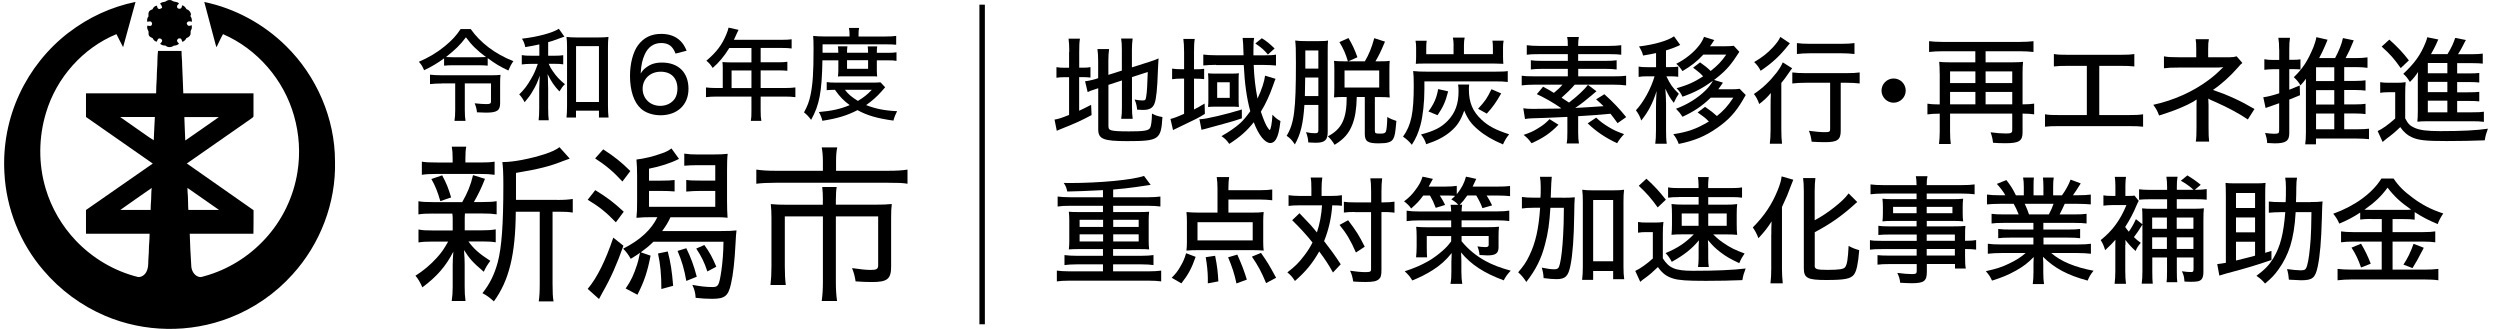
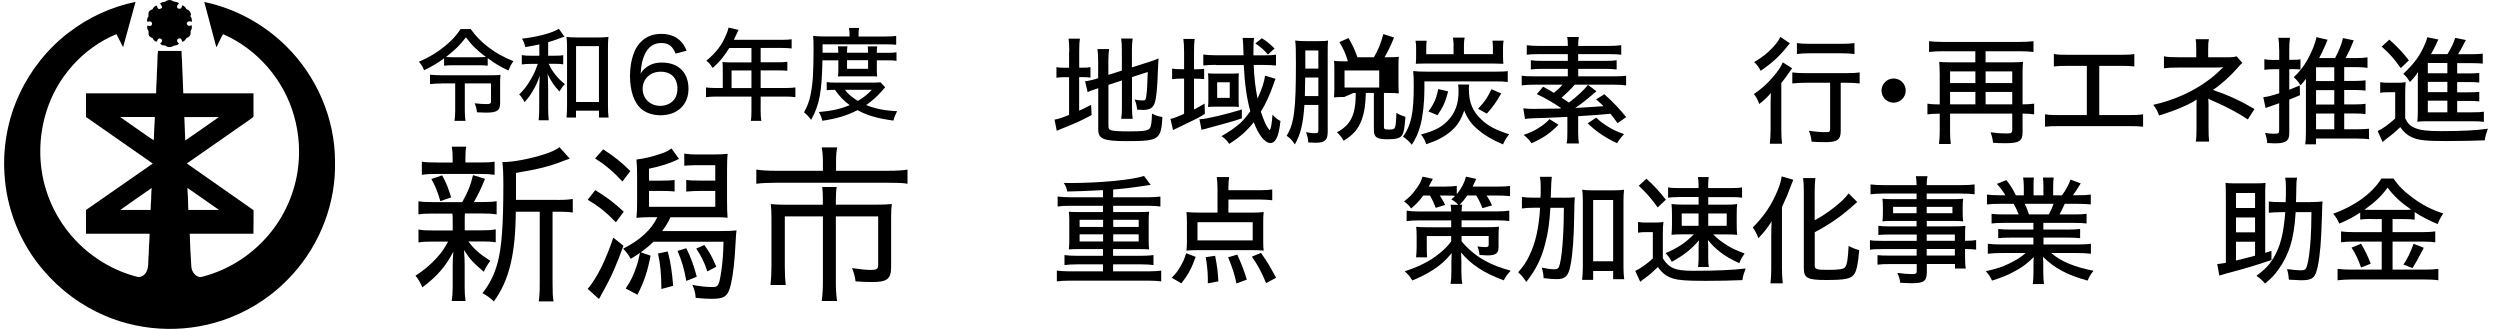
<svg xmlns="http://www.w3.org/2000/svg" viewBox="0 0 380 50">
  <path d="m162.53 7.88c0-.9-.04-1.47-.11-2h1.73c-.09.57-.11 1.06-.11 2.01v2.4h.44c.67 0 .94-.02 1.27-.09v1.59c-.44-.05-.74-.07-1.33-.07h-.39v5.11c.69-.32.94-.44 1.82-.9l.07 1.56c-1.68.9-2.51 1.27-4.88 2.21-.18.07-.25.11-.41.18l-.34-1.7c.64-.11 1.01-.23 2.21-.71v-5.74h-.51c-.69 0-.99.02-1.41.09v-1.61c.41.07.72.09 1.41.09h.51v-2.42zm5.96 11.33c0 .37.09.49.44.6.39.11 1.17.16 2.69.16 2.23 0 2.9-.11 3.16-.48.19-.28.3-1.04.32-2.23.58.3.83.39 1.59.53-.21 3.45-.51 3.66-5.39 3.66-3.6 0-4.37-.32-4.37-1.8v-6.24c-.21.07-.37.12-.48.16-.58.18-.74.25-1.13.42l-.39-1.64c.5-.05 1.04-.18 1.64-.35l.35-.12v-2.56c0-.83-.04-1.33-.11-1.86h1.77c-.07.55-.11 1.08-.11 1.78v2.14l2.05-.65v-3.16c0-.76-.02-1.13-.11-1.71h1.75c-.07.57-.11 1.11-.11 1.75v2.63l2.62-.83c.62-.19.95-.32 1.43-.53q-.02.25-.05.81c-.02.16-.02.53-.05 1.06-.09 2.76-.25 4.26-.5 4.95-.27.72-.76 1.01-1.77 1.01-.23 0-.44-.02-.88-.04-.07-.64-.18-1.06-.39-1.54.39.09.87.14 1.24.14s.46-.09.53-.65c.11-.62.16-1.66.23-3.68l-2.4.78v4.61c0 .71.04 1.2.11 1.73h-1.75c.09-.55.11-.99.11-1.78v-4.05l-2.05.67v6.31z" />
  <path d="m179.98 7.88c0-.87-.04-1.4-.11-1.96h1.73c-.09.58-.11 1.08-.11 1.96v2.65h.21c.6 0 .95-.02 1.33-.07v1.57c-.39-.05-.72-.07-1.31-.07h-.23v4.68c.58-.3.88-.46 1.61-.9l.04 1.57c-1.04.64-1.1.67-4.47 2.28-.14.05-.21.11-.37.19l-.39-1.7c.42-.09 1.06-.32 2.07-.78v-5.35h-.42c-.53 0-.95.02-1.4.09v-1.61c.44.07.83.09 1.41.09h.41v-2.65zm8.77 10.11c-1.04.35-1.22.41-2.24.69-2.28.64-3.04.85-3.46.95-.23.05-.27.05-.42.11l-.32-1.64c.05.02.09.02.12.02.81 0 4.1-.78 6.33-1.48v1.36zm-3.91-8.13c-.71 0-1.45.04-1.94.09v-1.66c.44.07 1.15.11 1.98.11h4.14q-.05-2.05-.14-2.63h1.75c-.09.49-.11.83-.11 1.93v.71h1.63c.85 0 1.31-.02 1.8-.11v1.66c-.49-.05-1.2-.09-1.89-.09h-1.5c.07 1.89.27 3.55.58 5.11.64-1.34 1.04-2.58 1.15-3.48l1.59.48q-.04.12-.14.35t-.23.64c-.49 1.43-1.15 2.86-1.86 4.01.39 1.18.81 2.16 1.08 2.49.09.11.12.16.14.18.04.07.09.11.12.11.16 0 .37-1.13.42-2.33.46.49.74.71 1.22.97-.18 1.48-.35 2.19-.65 2.72-.23.41-.53.62-.88.62-.83 0-1.78-1.17-2.53-3.16-1.06 1.34-2.14 2.28-3.73 3.29-.34-.51-.64-.81-1.18-1.18 1.06-.58 2.16-1.34 2.86-1.98.48-.44.95-1.01 1.52-1.8-.55-2.01-.85-4.21-.99-7.02h-4.21zm-1.17 2.39c0-.35-.02-.83-.05-1.11.21.04.67.05 1.18.05h2.42c.39 0 .81-.02 1.1-.05-.04.23-.05.46-.05.83v3.23c0 .44.02.88.05 1.06-.35-.04-.72-.05-1.18-.05h-2.39c-.49 0-.87.02-1.13.05.04-.41.05-.67.05-1.08zm1.34 2.63h1.91v-2.37h-1.91zm7.71-6.59c-.51-.64-1.04-1.1-1.91-1.68l.99-.8c.78.49 1.15.8 1.94 1.56z" />
-   <path d="m198.27 15.96c-.19 2.88-.58 4.45-1.45 5.99-.51-.72-.65-.88-1.25-1.31 1.15-1.89 1.41-3.94 1.41-11.03 0-2.09-.02-2.67-.11-3.45.53.07.88.09 1.71.09h1.8c.8 0 1.17-.02 1.48-.09-.04.39-.05.9-.05 1.7v12.18c0 1.27-.44 1.66-1.87 1.66-.3 0-.71-.02-1.08-.05-.04-.57-.12-.99-.35-1.56.74.14.9.16 1.4.16.37 0 .48-.11.48-.48v-3.82h-2.12zm.12-4.17c-.02 1.1-.04 2.03-.05 2.81h2.05v-2.81zm2-4.12h-1.98v2.76h1.98zm3.94 7.07c-.71 0-1.08.02-1.56.07.02-.27.05-.88.05-1.43v-2.86c0-.58-.02-1.01-.05-1.27.41.05.78.07 1.56.07h.55c-.37-1.22-.67-1.91-1.29-2.92l1.38-.62c.6 1.02.92 1.7 1.36 2.92l-1.38.62h2.51c.62-1.04 1.06-2.14 1.43-3.52l1.63.53c-.69 1.63-.94 2.12-1.45 2.99h.65c.74 0 1.24-.02 1.52-.07-.04.32-.05.74-.05 1.4v2.74c0 .69.02 1.15.05 1.43-.3-.04-.88-.07-1.61-.07h-.65v5.14c0 .37.11.42.83.42.55 0 .74-.07.85-.32.11-.28.18-.99.21-2.21.44.27.87.44 1.38.6-.16 1.87-.23 2.28-.48 2.72-.28.51-.87.69-2.23.69-1.64 0-2.09-.3-2.09-1.43v-5.62h-1.22c-.05 1.89-.25 3.07-.65 4.14-.53 1.38-1.27 2.24-2.72 3.13-.32-.53-.58-.88-1.02-1.29 2.12-1.11 2.86-2.67 2.86-5.97h-.37zm.04-1.43h5.27v-2.6h-5.27z" />
+   <path d="m198.27 15.96c-.19 2.88-.58 4.45-1.45 5.99-.51-.72-.65-.88-1.25-1.31 1.15-1.89 1.41-3.94 1.41-11.03 0-2.09-.02-2.67-.11-3.45.53.07.88.09 1.71.09h1.8c.8 0 1.17-.02 1.48-.09-.04.39-.05.9-.05 1.7v12.18c0 1.27-.44 1.66-1.87 1.66-.3 0-.71-.02-1.08-.05-.04-.57-.12-.99-.35-1.56.74.14.9.16 1.4.16.37 0 .48-.11.48-.48v-3.82h-2.12zm.12-4.17c-.02 1.1-.04 2.03-.05 2.81h2.05v-2.81zm2-4.12h-1.98v2.76h1.98zm3.94 7.07c-.71 0-1.08.02-1.56.07.02-.27.05-.88.05-1.43v-2.86c0-.58-.02-1.01-.05-1.27.41.05.78.07 1.56.07h.55c-.37-1.22-.67-1.91-1.29-2.92l1.38-.62c.6 1.02.92 1.7 1.36 2.92h2.51c.62-1.04 1.06-2.14 1.43-3.52l1.63.53c-.69 1.63-.94 2.12-1.45 2.99h.65c.74 0 1.24-.02 1.52-.07-.04.32-.05.74-.05 1.4v2.74c0 .69.02 1.15.05 1.43-.3-.04-.88-.07-1.61-.07h-.65v5.14c0 .37.11.42.83.42.55 0 .74-.07.85-.32.11-.28.18-.99.21-2.21.44.27.87.44 1.38.6-.16 1.87-.23 2.28-.48 2.72-.28.51-.87.69-2.23.69-1.64 0-2.09-.3-2.09-1.43v-5.62h-1.22c-.05 1.89-.25 3.07-.65 4.14-.53 1.38-1.27 2.24-2.72 3.13-.32-.53-.58-.88-1.02-1.29 2.12-1.11 2.86-2.67 2.86-5.97h-.37zm.04-1.43h5.27v-2.6h-5.27z" />
  <path d="m216.51 13.52c0 2.05-.23 4.12-.6 5.5-.34 1.22-.67 1.98-1.31 2.99-.42-.53-.76-.83-1.34-1.24 1.25-1.75 1.63-3.57 1.63-7.81 0-1.15-.02-1.56-.09-2.16.67.07 1.13.09 2.07.09h10.44c1.04 0 1.47-.02 1.87-.09v1.66c-.55-.07-.99-.09-1.87-.09h-10.8zm4.44-6.63c0-.44-.04-.8-.11-1.17h1.79c-.07.32-.11.65-.11 1.15v1.36h4.4v-.97c0-.42-.02-.74-.07-1.08h1.7c-.07.37-.09.67-.09 1.06v1.38c0 .39.02.74.05 1.08-.5-.02-.94-.04-1.36-.04h-10.62c-.58 0-.83 0-1.33.04.04-.44.05-.72.05-1.06v-1.41c0-.34-.02-.64-.09-1.04h1.7c-.05.25-.07.6-.07 1.08v.97h4.15v-1.34zm2.37 5.94c-.04.3-.05.46-.05.74 0 2.01.57 3.36 1.93 4.63 1.01.95 2.16 1.56 4.19 2.21-.42.53-.6.81-.94 1.54-1.61-.69-2.76-1.36-3.75-2.21-1.06-.88-1.59-1.61-2.14-2.93-.51 1.47-1.06 2.32-2.07 3.18-.97.81-2.03 1.38-3.71 1.93-.19-.6-.39-.97-.79-1.48 2.01-.53 3.06-1.06 4.03-2.05 1.17-1.2 1.68-2.6 1.68-4.52 0-.46-.02-.72-.07-1.02h1.7zm-6.2 4.12c.88-1.22 1.25-2.09 1.48-3.41l1.52.35c-.41 1.56-.72 2.3-1.61 3.62l-1.4-.57zm7.55-.42c1.08-1.17 1.38-1.61 2.03-2.97l1.48.64c-.78 1.36-1.25 2.05-2.19 3.07l-1.33-.74z" />
  <path d="m237.28 16.43c-1.13-.8-2.4-1.52-3.68-2.12l.95-1.13c.79.42 1.04.57 1.64.94.58-.48.87-.74 1.31-1.25h-4.26c-.81 0-1.4.04-1.94.11v-1.47c.42.07.92.09 1.8.09h5.21v-1.13h-3.98c-.62 0-1.13.02-1.64.09v-1.4c.49.07.95.09 1.64.09h3.98v-1.02h-4.44c-.87 0-1.33.02-1.8.09v-1.45c.51.07 1.1.11 1.96.11h4.28c0-.74-.02-.97-.11-1.36h1.79c-.07.39-.11.64-.11 1.36h4.59c.85 0 1.48-.04 1.96-.11v1.45c-.46-.07-.95-.09-1.8-.09h-4.75v1.02h4.22c.71 0 1.13-.02 1.63-.09v1.4c-.53-.07-.99-.09-1.63-.09h-4.21v1.13h5.48c.88 0 1.36-.02 1.8-.09v1.47c-.53-.07-1.18-.11-1.94-.11h-5.87c-.58.67-1.33 1.4-2 1.98q.57.35 1.13.74c1.31-1.01 2.31-1.94 2.88-2.69l1.29.97c-.3.25-.35.3-.6.51-.97.83-1.73 1.43-2.63 2.03 1.45-.07 2.88-.18 4.31-.27-.34-.34-.53-.51-1.13-1.04l1.25-.78c1.45 1.31 2.19 2.1 3.32 3.48l-1.31.92c-.57-.78-.78-1.06-1.08-1.43q-2.62.25-4.91.37v2.44c0 .81.04 1.22.12 1.71h-1.87c.09-.48.11-.88.11-1.71v-2.33c-3.46.16-3.53.16-5.27.21-.51.02-.81.04-1.17.11l-.26-1.63c.44.07.85.09 1.47.09.8 0 3.62-.04 4.17-.05l.12-.09-.05.02zm-.39 2.53c-1.24 1.29-2.37 2.05-4.1 2.81-.39-.55-.65-.83-1.2-1.27 1.01-.34 1.48-.55 2.21-1.01.83-.51 1.15-.78 1.73-1.38zm5.73-1.08c.64.6 1.03.9 1.93 1.45.72.44 1.24.67 2.31 1.06-.44.46-.76.87-1.06 1.38-1.77-.83-3.15-1.75-4.47-3.02z" />
-   <path d="m251.69 8.07c-.72.16-.99.21-1.94.37-.14-.53-.3-.85-.62-1.38 2.3-.27 4.38-.87 5.32-1.54l.94 1.31c-.12.05-.18.09-.37.18-.62.27-1.04.42-1.79.65v2.54h.64c.57 0 .87-.02 1.22-.07v1.54c-.37-.05-.69-.07-1.22-.07h-.58c.64 1.31.94 1.73 1.89 2.65-.28.41-.48.74-.76 1.38-.57-.72-.81-1.13-1.29-2.16.05.55.11 1.61.11 2.23v4.03c0 .95.02 1.54.11 2.12h-1.75c.07-.53.11-1.11.11-2.12v-3.53c0-.64.04-1.52.09-2.35-.57 1.82-1.25 3.13-2.33 4.47-.19-.6-.42-1.02-.81-1.56 1.13-1.18 2.32-3.34 2.83-5.16h-1.08c-.6 0-.92.02-1.34.09v-1.57c.35.07.69.09 1.34.09h1.31v-2.14zm10.21 4.47q-.09.14-.28.41c-.05.09-.28.41-.44.62h1.98c.58 0 .94-.02 1.27-.07l.92.94c-.14.23-.19.32-.44.76-1.06 1.84-2.21 3.09-3.96 4.28-1.77 1.24-3.41 1.91-5.78 2.4-.23-.6-.42-.97-.83-1.48 2.21-.34 3.52-.8 5.41-1.93-.62-.62-.71-.67-1.71-1.38l1.13-.85c.94.65 1.27.92 1.8 1.4 1.02-.83 1.68-1.54 2.49-2.79h-3.43c-1.36 1.31-2.56 2.1-4.29 2.9-.35-.53-.44-.65-.99-1.22 1.7-.62 3.29-1.61 4.47-2.77.55-.55.79-.87 1.15-1.48-1.61 1.15-2.84 1.8-4.63 2.42-.25-.53-.46-.83-.9-1.29 1.71-.49 2.67-.92 4.03-1.8-.28-.3-.28-.32-.42-.44-.12-.11-.48-.41-1.1-.88l1.06-.81c.74.53 1.1.81 1.61 1.31 1.11-.88 1.63-1.43 2.37-2.49h-3.48c-.94 1.01-1.84 1.73-3.18 2.51-.28-.46-.53-.74-.94-1.11 1.4-.71 2.63-1.7 3.46-2.77.34-.42.65-.99.76-1.33l1.57.49q-.11.12-.28.41s-.12.18-.28.41c-.04.02-.05.07-.11.12h2.33c.58 0 .94-.02 1.29-.07l.85.92q-.25.37-.48.72c-.94 1.45-1.8 2.37-3.36 3.55l1.36.42z" />
  <path d="m269.13 16.2c0-.74 0-.94.04-2.07-.53.65-1.06 1.15-1.77 1.68-.23-.65-.44-1.06-.81-1.52 1.31-.87 2.42-1.93 3.45-3.25.44-.58.72-1.04.94-1.56l1.43.9c-.18.21-.3.39-.57.78-.41.6-.64.92-1.08 1.45v7.05c0 .94.04 1.63.11 2.19h-1.86c.07-.53.12-1.29.12-2.21v-3.45zm2.92-9.61c-.12.14-.18.21-.3.37-1.24 1.56-2.39 2.62-4.13 3.8-.3-.58-.55-.9-.99-1.33 1.22-.71 1.98-1.31 2.83-2.21.58-.64.92-1.08 1.15-1.61l1.45.97zm2.47 5.99c-.83 0-1.61.04-2.09.11v-1.68c.46.07 1.24.11 2.09.11h6.08c.95 0 1.63-.04 2.07-.11v1.68c-.51-.07-1.24-.11-2.03-.11h-.85v7.32c0 1.34-.51 1.71-2.35 1.71-.64 0-1.25-.02-2.07-.07-.09-.67-.18-1.08-.42-1.66.99.14 1.8.21 2.44.21.67 0 .79-.07.79-.44v-7.07zm-1.38-6.03c.46.07 1.1.11 1.96.11h4.84c.85 0 1.41-.04 1.94-.11v1.66c-.6-.07-1.22-.11-1.91-.11h-4.88c-.72 0-1.41.04-1.96.11v-1.66z" />
  <path d="m289.67 13.77c0 1.01-.83 1.84-1.84 1.84s-1.84-.83-1.84-1.84.83-1.84 1.84-1.84 1.84.81 1.84 1.84z" />
  <path d="m294.83 11.13c0-.65-.02-1.2-.07-1.73.42.05.83.07 1.5.07h3.99v-1.68h-4.98c-.78 0-1.4.04-2.05.11v-1.64c.55.07 1.24.11 2.05.11h11.79c.8 0 1.41-.04 2.03-.11v1.64c-.62-.07-1.33-.11-2.03-.11h-5.25v1.68h4.15c.69 0 1.09-.02 1.54-.07-.05.55-.07.97-.07 1.71v4.75h.12c.72 0 1.17-.04 1.64-.11v1.63c-.51-.07-1.01-.11-1.64-.11h-.12v2.86c0 1.31-.55 1.64-2.62 1.64-.71 0-1.27-.02-1.87-.07-.07-.64-.16-.99-.37-1.59.85.12 1.64.18 2.35.18.78 0 .94-.09.94-.55v-2.47h-9.45v2.69c0 .9.04 1.38.11 1.93h-1.79c.07-.69.11-1.18.11-1.94v-2.67h-.21c-.62 0-1.15.04-1.66.11v-1.63c.49.07.95.11 1.68.11h.19v-4.74zm5.43 1.5v-1.78h-3.85v1.78zm0 3.23v-1.89h-3.85v1.89zm5.6-3.23v-1.78h-4.05v1.78zm0 3.23v-1.89h-4.05v1.89z" />
  <path d="m319.07 17.49h4.47c1.17 0 1.54-.02 2.21-.12v1.89c-.62-.07-1.1-.09-2.17-.09h-10.57c-1.08 0-1.55.02-2.17.09v-1.89c.67.11 1.04.12 2.21.12h4.15v-7.48h-2.84c-1.1 0-1.56.02-2.17.09v-1.89c.65.11 1.06.12 2.21.12h7.81c1.13 0 1.55-.02 2.21-.12v1.89c-.62-.07-1.1-.09-2.17-.09h-3.16v7.48z" />
  <path d="m333.76 21.52c.09-.53.11-1.06.11-2.3v-3.27c0-.44 0-.6.02-.83-.3.23-.67.44-1.4.8-1.38.65-2.23.97-4.31 1.64-.26-.72-.41-.97-.88-1.63 3.08-.67 6.04-2 8.36-3.73.78-.57 1.41-1.13 2.28-2-.07.02-.12.02-.16.02-.25.04-.74.05-.94.05h-5.78c-1.01 0-1.45.02-2.14.11v-1.82c.62.12 1.03.14 2.14.14h2.77v-1.22c0-.81-.02-1.01-.09-1.52h2.01c-.09.48-.11.76-.11 1.52v1.22h3.3c.44 0 .71-.04 1.03-.14l.87 1.01c-.28.23-.32.27-.74.76-1.06 1.22-2.49 2.51-3.73 3.34 2.33.8 4.22 1.66 6.31 2.9l-1.01 1.59c-1.24-.85-2.95-1.78-4.86-2.63-.83-.35-.94-.41-1.15-.55.02.3.04.69.04.99v3.23c0 1.31.02 1.75.09 2.32z" />
  <path d="m346.43 7.53c0-.81-.04-1.2-.12-1.78h1.77c-.09.55-.11.99-.11 1.77v1.57h.62c.5 0 .71-.02 1.08-.07v1.54c-.39-.04-.62-.05-1.08-.05h-.62v3.13c.62-.25.87-.35 1.59-.65l.04 1.48c-.79.34-1.01.42-1.63.67v5.11c0 1.18-.53 1.54-2.23 1.54-.07 0-.35-.02-.78-.04h-.35c-.04-.65-.09-.83-.32-1.54.44.07 1.06.12 1.36.12.65 0 .78-.07.78-.49v-4.15c-.69.25-.85.3-1.11.39-.5.16-.72.25-.95.34l-.35-1.64c.6-.07 1.27-.23 2.42-.6v-3.66h-.97c-.41 0-.85.04-1.29.09v-1.61c.46.09.8.11 1.31.11h.95v-1.56zm9.9 12.12h1.89c.92 0 1.48-.04 1.87-.09v1.59c-.55-.05-1.08-.09-1.91-.09h-6.15v.88h-1.64c.07-.48.11-1.02.11-1.84v-8.13c-.3.41-.42.57-.83 1.01-.25-.46-.48-.74-1.01-1.25 1.36-1.31 2.1-2.44 2.99-4.58.19-.48.37-1.06.44-1.5l1.7.39q-.09.23-.34.83c-.3.71-.55 1.22-.94 1.96h2.42c.58-1.08.99-2.09 1.2-3.04l1.64.34c-.58 1.43-.71 1.7-1.24 2.7h1.54c.71 0 1.31-.04 1.79-.11v1.59c-.48-.07-1.11-.11-1.79-.11h-1.75v2.1h1.63c.69 0 1.27-.04 1.61-.09v1.56c-.42-.05-1.01-.09-1.61-.09h-1.63v2.19h1.63c.76 0 1.27-.04 1.61-.09v1.56c-.37-.05-.9-.09-1.61-.09h-1.63v2.39zm-1.52-7.33v-2.1h-2.77v2.1zm-2.77 3.57h2.77v-2.19h-2.77zm0 3.76h2.77v-2.39h-2.77z" />
  <path d="m361.77 12.49c.44.07.74.09 1.4.09h1.15c.51 0 .92-.02 1.34-.09-.05.55-.07.99-.07 1.91v3.59c.41.8.72 1.13 1.4 1.43.83.37 1.89.51 3.94.51 3.29 0 5.48-.11 7.23-.37-.28.76-.35 1.02-.48 1.77-1.66.07-3.78.11-5.78.11-3.22 0-4.33-.12-5.35-.6-.65-.3-1.22-.8-1.71-1.52-.78.76-1.17 1.08-2.1 1.77-.14.11-.37.3-.58.49l-.76-1.66c.71-.32 1.61-.95 2.67-1.91v-3.99h-1.04c-.55 0-.81.02-1.24.09v-1.61zm1.41-6.47c1.22 1.08 2.14 2.07 2.97 3.16l-1.24 1.17c-1.04-1.47-1.59-2.09-2.9-3.27zm10.3 11.05h2.32c.87 0 1.33-.02 1.75-.09v1.54c-.51-.07-1.02-.09-1.73-.09h-6.86c-.71 0-1.04.02-1.52.07.05-.53.07-.95.07-1.78v-4.54c0-.44 0-.8.04-1.24-.41.62-.69.97-1.24 1.52-.39-.62-.57-.85-1.01-1.24 1.75-1.64 2.67-2.93 3.41-4.82.11-.28.18-.48.23-.74l1.68.34q-.11.21-.35.78c-.21.44-.35.72-.76 1.45h2.51c.6-.99.9-1.64 1.17-2.47l1.63.32c-.12.18-.14.25-.46.87-.27.51-.41.78-.74 1.29h2.05c.76 0 1.27-.04 1.71-.09v1.52c-.46-.05-.87-.07-1.52-.07h-2.37v1.56h1.59c.95 0 1.31-.02 1.77-.07v1.45c-.48-.05-.87-.07-1.77-.07h-1.59v1.56h1.59c.95 0 1.31-.02 1.77-.07v1.45c-.48-.05-.87-.07-1.77-.07h-1.59v1.77zm-1.48-7.49h-2.97v1.56h2.97zm0 2.86h-2.97v1.56h2.97zm-2.97 2.86v1.77h2.97v-1.77z" />
  <path d="m167.67 28.9q-3.5.18-5.44.21c-.16-.65-.21-.8-.55-1.31.35.02.67.02.83.02 4.7 0 9.65-.48 11.38-1.08l1.01 1.36c-.21.02-.92.12-2.32.34-.79.12-2.24.28-3.38.37v1.17h5.32c.76 0 1.33-.04 1.86-.11v1.52c-.49-.07-1.04-.11-1.86-.11h-5.32v.95h4.06c.64 0 1.04-.02 1.41-.05-.05.51-.07.76-.07 1.24v3.27c0 .48.02.72.07 1.22-.41-.04-.81-.05-1.43-.05h-4.05v1.02h4.28c.78 0 1.31-.04 1.86-.11v1.52c-.53-.07-1.06-.11-1.86-.11h-4.28v1.06h5.44c.76 0 1.34-.04 1.87-.11v1.64c-.55-.07-1.06-.11-1.87-.11h-12.12c-.8 0-1.36.04-1.87.11v-1.64c.51.07 1.17.11 1.87.11h5.14v-1.06h-3.96c-.81 0-1.33.04-1.89.11v-1.52c.51.07 1.17.11 1.89.11h3.96v-1.02h-3.78c-.64 0-.99.02-1.41.05.05-.49.07-.74.07-1.22v-3.27c0-.49-.02-.72-.07-1.24.37.04.78.05 1.41.05h3.78v-.95h-5c-.85 0-1.31.02-1.89.11v-1.52c.51.07 1.17.11 1.89.11h5v-1.08zm-3.57 4.51v1.08h3.57v-1.08zm0 2.21v1.08h3.57v-1.08zm5.11-1.13h3.87v-1.08h-3.87zm0 2.21h3.87v-1.08h-3.87z" />
  <path d="m178.1 42.22c.64-.65.9-.99 1.31-1.7.42-.71.6-1.1.88-2.03l1.45.55c-.6 1.73-1.15 2.74-2.17 4.03zm8.62-9.9h3.36c.97 0 1.5-.02 2-.09-.05.41-.07.83-.07 1.4v3.13c0 .57.02.92.07 1.33-.55-.05-.99-.07-1.75-.07h-8.24c-.74 0-1.24.02-1.75.07.05-.46.07-.81.07-1.31v-3.15c0-.53-.02-.92-.07-1.4.51.05 1.17.09 2 .09h2.72v-3.68c0-.67-.04-1.22-.12-1.73h1.89c-.07.48-.11.94-.11 1.61v.39h4.82c.8 0 1.34-.04 1.84-.11v1.64c-.64-.07-1.17-.11-1.84-.11h-4.82v1.98zm-4.7 1.45v2.77h8.39v-2.77zm1.57 9.3v-.78c0-.85-.12-2.05-.32-3.2l1.43-.21c.32 1.59.42 2.54.49 3.89l-1.61.3zm4.35.02c-.28-1.38-.65-2.53-1.27-3.98l1.4-.41c.64 1.43 1.02 2.4 1.45 3.8l-1.57.58zm4.51-.05c-.74-1.78-1.2-2.62-2.16-4.03l1.38-.57c1.01 1.45 1.18 1.73 2.3 3.78l-1.52.81z" />
-   <path d="m199.33 28.72c0-.88-.02-1.25-.11-1.73h1.77c-.07.51-.11 1.01-.11 1.71v1.08h1.43c.71 0 1.11-.02 1.66-.11v1.61c-.41-.05-.71-.07-1.47-.07-.12 1.89-.57 3.8-1.24 5.44.95 1.22 1.57 2.05 2.53 3.52l-1.18 1.25c-.69-1.24-1.18-1.98-2.09-3.2-1.02 1.8-2.03 3.04-3.69 4.49-.37-.58-.62-.87-1.15-1.31 1.15-.88 1.8-1.52 2.6-2.6.49-.64.87-1.24 1.22-1.94-.88-1.11-1.8-2.12-3.09-3.39l1.11-1.06c1.71 1.78 1.73 1.8 2.65 2.92.42-1.24.69-2.69.78-4.12h-3.46c-.71 0-1.13.02-1.63.09v-1.63c.55.07 1.02.11 1.7.11h1.77zm5.58 4.75c1.2 1.57 1.71 2.39 2.53 4.03l-1.34.88c-.83-1.89-1.41-2.86-2.49-4.19l1.31-.72zm1.04-1.25c-.74 0-1.18.02-1.68.09v-1.64c.48.07.9.09 1.68.09h2.46v-1.64c0-.97-.04-1.54-.12-2.01h1.8c-.07.53-.11 1.13-.11 2.01v1.64h.3c.72 0 1.25-.04 1.68-.11v1.68q-.14-.02-.39-.05c-.21-.04-.79-.05-1.29-.05h-.3v8.77c0 .87-.09 1.18-.41 1.45-.35.3-.87.41-2.01.41-.57 0-1.18-.02-1.87-.07-.12-.74-.23-1.11-.48-1.64.76.12 1.71.21 2.24.21.81 0 .95-.05.95-.44v-8.68h-2.46z" />
  <path d="m216.34 29.71c-.58.8-.95 1.2-1.84 1.98-.35-.48-.57-.69-1.08-1.08.85-.67 1.22-1.04 1.73-1.75.57-.74.85-1.29 1.08-2.01l1.57.34q-.18.34-.64 1.17h2.54c.72 0 1.25-.04 1.73-.11v1.27c.71-.88 1.15-1.71 1.4-2.67l1.56.34c-.35.76-.37.81-.55 1.17h3.78c.79 0 1.34-.02 1.91-.09v1.54c-.55-.05-1.08-.09-1.86-.09h-1.7c.34.53.57.94.83 1.5l-1.47.42c-.26-.71-.51-1.2-.94-1.93h-1.36c-.46.67-.76 1.02-1.15 1.41h.37c-.05.3-.07.48-.09 1.01h5.39c.88 0 1.36-.04 1.86-.12v1.59c-.51-.07-1.04-.11-1.86-.11h-5.39v1.04h4.03c.78 0 1.27-.02 1.66-.07-.05.37-.07.83-.07 1.5v1.61c0 .94-.44 1.25-1.71 1.25-.27 0-.28 0-.74-.04q-.23-.02-.44-.02c-.05-.53-.14-.85-.32-1.31.35.05.87.11 1.18.11.39 0 .53-.09.53-.35v-1.34h-4.12v.8c1.02 1.24 2.23 2.23 3.62 2.99 1.04.58 2.3 1.06 3.85 1.48-.55.6-.81.97-1.06 1.47-2.99-1.1-4.98-2.4-6.49-4.24.04.6.04.94.05 1.38v1.54c.02 1.01.04 1.27.14 1.86h-1.8c.11-.57.14-1.02.14-1.87v-1.48c0-.35.02-.85.05-1.34-.88 1.1-1.73 1.86-2.9 2.6-.9.58-2 1.13-3.09 1.57-.39-.64-.51-.78-1.15-1.4 1.33-.42 2.56-.95 3.62-1.56.72-.42 1.47-.97 2.17-1.59.53-.48.78-.74 1.27-1.4v-.8h-3.71v1.71c0 .78.02 1.22.05 1.52h-1.68c.05-.46.09-.97.09-1.64v-1.52c0-.58-.02-1.01-.07-1.48.46.05.97.07 1.59.07h3.73v-1.04h-4.93c-.72 0-1.31.04-1.84.11v-1.59c.57.09 1.04.12 1.84.12h4.93c-.02-.53-.04-.71-.09-1.01h1.17c-.3-.34-.53-.51-1.06-.83.3-.25.39-.34.58-.53-.32-.04-.76-.05-1.22-.05h-1.11c.35.55.55.88.81 1.43l-1.43.44c-.3-.81-.5-1.22-.87-1.87h-1.08z" />
  <path d="m237.44 30.06c.87 0 1.4-.02 1.93-.07q-.07.57-.09 2.63c-.04 3.39-.23 6.06-.57 7.72-.32 1.64-.76 2.09-2.12 2.09-.49 0-1.22-.05-1.96-.16-.05-.72-.09-.92-.28-1.59.74.16 1.41.25 1.86.25.58 0 .74-.14.9-.85.21-.85.39-2.47.49-4.37.07-1.64.09-1.7.11-4.12h-2.05c-.14 2.3-.35 3.82-.81 5.53-.57 2.23-1.4 3.87-2.85 5.74-.41-.64-.72-1.01-1.24-1.47.83-.97 1.22-1.52 1.73-2.6.92-1.91 1.4-4.05 1.61-7.21h-.97c-.76 0-1.31.04-1.8.11v-1.75c.48.07 1.04.11 1.94.11h.88c.04-.62.04-.69.04-1.64 0-.69-.04-1.1-.12-1.54h1.8q-.07.42-.16 3.18h1.73zm4.72 12.48h-1.68c.07-.49.11-1.25.11-2.01v-9.83c0-.83-.02-1.24-.09-1.86.51.07.92.09 1.57.09h3.22c.71 0 1.06-.02 1.57-.09-.07.57-.09 1.02-.09 1.86v9.88c0 .76.04 1.33.11 1.86h-1.68v-1.25h-3.04v1.36zm0-2.83h3.04v-9.31h-3.04z" />
  <path d="m248.97 33.74c.46.07.72.09 1.4.09h1.13c.53 0 .92-.02 1.34-.09-.07.55-.09.99-.09 1.91v3.62c.95 1.5 1.89 1.89 4.58 1.89 3.5 0 6.08-.11 8.01-.35-.32.85-.35.95-.5 1.77-1.61.07-3.69.11-5.53.11-2.92 0-4.12-.09-4.98-.35-1.01-.32-1.63-.76-2.33-1.75-.83.8-1.25 1.17-1.96 1.68-.28.19-.51.37-.72.57l-.76-1.66c.74-.34 1.82-1.1 2.67-1.89v-4.01h-1.01c-.51 0-.79.02-1.24.09v-1.61zm1.29-6.57c1.24 1.13 1.94 1.91 2.95 3.18l-1.24 1.18c-.94-1.31-1.66-2.16-2.88-3.29l1.17-1.08zm4.9 2.79c-.74 0-1.11.02-1.61.09v-1.57c.51.09.95.11 1.82.11h2.81v-.48c0-.44-.04-.87-.09-1.2h1.64c-.05.35-.09.71-.09 1.13v.55h3.36c.9 0 1.27-.02 1.79-.11v1.57c-.5-.07-.83-.09-1.55-.09h-3.59v1.15h2.72c.71 0 1.15-.02 1.68-.09-.05.49-.07.87-.07 1.59v1.45c0 .78.02 1.17.07 1.64-.42-.05-.87-.07-1.71-.07h-1.93c.65.64.95.88 1.52 1.27 1.03.72 1.82 1.11 3.25 1.63-.42.62-.53.8-.81 1.47-1.33-.62-1.98-.99-2.86-1.66-.76-.58-1.18-.99-1.91-1.86.04.39.05.8.05 1.41v1.38c0 .53.02.88.09 1.31h-1.64c.05-.39.09-.78.09-1.31v-1.4c0-.53 0-.64.05-1.34-1.13 1.34-2.23 2.21-4.13 3.27-.32-.6-.5-.85-.94-1.33 1.86-.78 2.99-1.54 4.29-2.85h-1.68c-.83 0-1.2.02-1.71.07.05-.53.07-.94.07-1.61v-1.41c0-.69-.02-1.11-.07-1.66.55.07 1.01.09 1.73.09h2.39v-1.15h-3.02zm.46 2.49v1.87h2.56v-1.87zm4.03 1.87h2.81v-1.87h-2.81z" />
  <path d="m269.24 35.7c0-.8 0-1.17.04-2.05-.46.78-1.15 1.66-2 2.56-.26-.69-.46-1.06-.85-1.64 1.75-1.77 2.9-3.48 3.78-5.66.37-.92.51-1.43.6-2.1l1.77.51c-.14.34-.21.51-.39.99-.42 1.15-.55 1.48-1.33 3.15v9.4c0 .69.04 1.48.12 2.21h-1.87c.09-.72.12-1.43.12-2.24v-5.12zm6.59 4.68c0 .53.3.64 1.96.64 1.78 0 2.44-.11 2.67-.41.3-.41.42-1.17.53-3.23.58.32 1.11.51 1.61.64-.16 2.07-.41 3.22-.81 3.73-.51.64-1.43.81-4.22.81s-3.39-.27-3.39-1.78v-11.68c0-.83-.04-1.52-.11-2.03h1.87c-.07.51-.11 1.2-.11 2.03v4.38c.97-.51 2.01-1.2 2.97-1.96 1.01-.8 1.66-1.41 2.19-2.12l1.31 1.31c-.16.12-.23.19-.42.37-1.98 1.78-3.68 2.97-6.04 4.22v5.09z" />
  <path d="m291.32 35.65h-4.17c-.65 0-1.17.02-1.64.07v-1.4c.44.07.87.09 1.68.09h4.13v-.83h-3.71c-.6 0-1.08.02-1.48.07.05-.42.07-.72.07-1.2v-1.01c0-.49-.02-.78-.07-1.24.46.05.85.07 1.5.07h3.69v-.85h-4.95c-.87 0-1.47.04-2.05.11v-1.5c.51.07 1.1.11 2.12.11h4.88c-.02-.71-.04-.94-.11-1.36h1.77c-.09.42-.12.65-.12 1.36h5.18c1.03 0 1.59-.04 2.1-.11v1.5c-.6-.07-1.18-.11-2.03-.11h-5.25v.85h4.07c.64 0 1.04-.02 1.47-.07-.05.41-.07.71-.07 1.24v1.01c0 .51.02.8.07 1.2-.39-.05-.87-.07-1.43-.07h-4.1v.83h3.96c1.01 0 1.41-.02 1.91-.07-.04.39-.05.69-.05 1.61v.65c.92 0 1.31-.04 1.68-.11v1.45c-.41-.05-.81-.09-1.68-.09v1.11c0 .9.02 1.4.11 1.86h-1.64v-.69h-4.28v1.17c0 1.43-.42 1.75-2.35 1.75-.37 0-1.1-.04-1.7-.07-.07-.6-.16-.9-.44-1.5.97.12 1.57.18 2.23.18.58 0 .72-.09.72-.44v-1.08h-4.19c-.81 0-1.22.02-1.77.09v-1.45c.51.05.81.07 1.71.07h4.24v-.99h-5.16c-1.01 0-1.48.02-1.94.09v-1.45c.44.09.92.11 1.93.11h5.18v-.95zm-3.57-4.21v.97h3.57v-.97zm5.11.97h3.91v-.97h-3.91zm4.28 4.19v-.95h-4.28v.95zm-4.28 2.24h4.28v-.99h-4.28z" />
  <path d="m304.54 33.88c-.83 0-1.31.02-1.82.09v-1.47c.5.07.94.09 1.82.09h2.3c-.27-.69-.48-1.11-.76-1.61h-2.03c-.85 0-1.48.04-2.03.09v-1.5c.5.07 1.06.11 1.96.11h.83c-.3-.55-.69-1.06-1.29-1.73l1.45-.58c.72.95.9 1.22 1.45 2.32h1.2v-1.29c0-.57-.04-1.06-.11-1.41h1.64c-.04.32-.05.74-.05 1.36v1.34h1.5v-1.34c0-.58-.04-1.02-.07-1.36h1.64c-.07.37-.09.85-.09 1.41v1.29h1.34c.58-.8 1.02-1.61 1.31-2.39l1.54.58c-.44.72-.87 1.36-1.18 1.8h.71c.94 0 1.47-.04 2-.11v1.5c-.57-.05-1.2-.09-2.07-.09h-1.89c-.28.64-.48 1.02-.78 1.61h2.23c.9 0 1.34-.02 1.87-.09v1.47c-.53-.07-1.01-.09-1.87-.09h-4.7v1.01h3.73c.81 0 1.38-.02 1.86-.09v1.41c-.5-.07-1.04-.09-1.86-.09h-3.71v1.04h5.11c1.04 0 1.59-.04 2.1-.11v1.52c-.65-.07-1.29-.11-2.09-.11h-3.94c1.41 1.25 3.61 2.17 6.43 2.69-.44.55-.64.87-.9 1.5-3.06-.83-5-1.86-6.79-3.62.05.67.05.95.05 1.34v1.01c0 .74.04 1.31.11 1.8h-1.71c.07-.51.11-1.08.11-1.82v-.97c0-.41 0-.6.04-1.33-.92.94-1.57 1.43-2.7 2.07-1.17.65-2.14 1.06-3.64 1.52-.3-.64-.46-.88-.94-1.43 1.57-.35 2.49-.64 3.52-1.15 1.04-.49 1.8-.97 2.53-1.61h-3.68c-.81 0-1.43.04-2.07.11v-1.52c.51.07 1.08.11 2.07.11h4.86v-1.04h-3.53c-.79 0-1.34.02-1.82.09v-1.41c.51.07 1.03.09 1.82.09h3.53v-1.01h-4.52zm6.89-1.29c.34-.64.53-1.1.71-1.61h-4.38c.3.64.41.9.65 1.61z" />
-   <path d="m323.04 37.22v3.96c0 .76.04 1.48.11 1.96h-1.73c.07-.55.11-1.22.11-1.94v-3.91s0-.67.02-.85c-.48.55-.81.88-1.57 1.59-.19-.65-.32-.95-.67-1.54 1.8-1.43 2.97-3.04 3.91-5.32h-2.05c-.55 0-.99.04-1.45.09v-1.57c.34.07.65.09 1.34.09h.48v-1.54c0-.55-.04-.97-.09-1.36h1.7c-.05.39-.09.85-.09 1.33v1.57h.51c.51 0 .71-.02.87-.05l.65.8c-.07.12-.25.48-.35.72-.39.99-1.06 2.24-1.71 3.25.19.28.32.44.55.72.41-.6.71-1.1 1.08-1.91l.99.78v-.67c0-1.02-.02-1.31-.05-1.75.48.05.94.07 1.73.07h2.07v-1.45h-2.76c-.6 0-1.04.02-1.5.07v-1.59c.44.05.88.09 1.63.09h2.63v-.44c0-.65-.04-1.1-.11-1.56h1.7c-.09.48-.11.85-.11 1.57v.42h2.54c-.62-.57-1.18-.95-1.93-1.38l.99-.81q1.18.71 2.03 1.43l-.9.76h.18c.65 0 1.15-.04 1.63-.11v1.61c-.42-.05-.92-.07-1.63-.07h-2.92v1.45h2.49c.78 0 1.25-.02 1.63-.07-.05.44-.07.95-.07 1.78v7.92c0 .62-.12.97-.39 1.2-.25.19-.58.27-1.45.27-.37 0-.6 0-1.04-.04-.05-.71-.11-.99-.39-1.56.62.09.99.12 1.43.12.26 0 .34-.09.34-.44v-1.78h-2.54v2.17c0 .78.02 1.17.07 1.59h-1.63c.05-.34.07-.72.07-1.59v-2.17h-2.24v2.1c0 .9.02 1.47.07 1.89h-1.68c.07-.55.11-1.06.11-1.87v-7.12c-.46.76-.88 1.38-1.29 1.91.37.37.53.49 1.04.87-.42.51-.53.65-.79 1.24-.72-.67-.99-.97-1.55-1.68l.02.74zm6.33-2.44v-1.71h-2.24v1.71zm0 3.06v-1.77h-2.24v1.77zm4.03-3.06v-1.71h-2.54v1.71zm0 3.06v-1.77h-2.54v1.77z" />
  <path d="m345.26 38.12v1.4c-2.37.81-3.89 1.27-6.86 2.05-.49.14-.62.18-1.06.32l-.32-1.75c.35-.04.74-.09 1.31-.19v-10.21c0-.78-.02-1.56-.05-1.94.41.05.78.07 1.34.07h3.38c.58 0 .92-.02 1.36-.07-.04.32-.05 1.15-.05 1.94v8.69l.95-.3zm-2.49-6.5v-2.28h-2.9v2.28zm0 3.69v-2.26h-2.9v2.26zm-2.9 4.29c1.43-.35 2.16-.53 2.9-.74v-2.12h-2.9zm11.36-8.89c.76 0 1.24-.02 1.8-.09-.05.48-.05.53-.11 2.65-.09 3.3-.28 5.58-.62 7.21-.37 1.77-.79 2.12-2.53 2.12-.25 0-.87-.04-1.86-.09-.04-.58-.12-1.06-.28-1.61.9.12 1.55.19 2.1.19.58 0 .78-.12.94-.69.23-.76.42-2.19.55-4.06.07-1.24.09-1.78.12-4.1h-2.4c-.12 2.16-.39 3.76-.83 5.18-.41 1.27-.99 2.44-1.77 3.52-.62.87-1.04 1.31-2.05 2.16-.44-.51-.71-.76-1.31-1.17 1.31-.99 1.93-1.63 2.58-2.7 1.06-1.77 1.55-3.73 1.8-6.98h-.71c-.69 0-1.25.04-1.79.09v-1.71c.55.07 1.02.09 1.87.09h.69c.04-.81.04-1.15.04-2.23 0-.64-.04-1.08-.11-1.48h1.8c-.09.46-.09.71-.11 1.48 0 .81-.02 1.38-.05 2.23h2.21z" />
  <path d="m360.45 33.28c-.71 0-1.18.02-1.7.09v-1.06c-1.08.71-1.98 1.18-3.18 1.68-.25-.58-.46-.94-.92-1.5 3.32-1.2 5.97-3.15 7.32-5.35h1.86c.71 1.08 1.55 1.93 2.9 2.92 1.45 1.08 2.77 1.77 4.65 2.39-.37.53-.64 1.02-.85 1.61-1.48-.62-2.24-1.02-3.5-1.82v1.15c-.5-.07-.94-.09-1.68-.09h-1.68v1.98h4.63c.88 0 1.4-.04 1.86-.11v1.66c-.5-.07-1.06-.11-1.86-.11h-4.63v4.26h4.93c.85 0 1.45-.04 2.03-.11v1.73c-.6-.09-1.33-.12-2.05-.12h-11.15c-.76 0-1.41.04-2.12.12v-1.73c.6.07 1.25.11 2.1.11h4.61v-4.26h-4.36c-.73 0-1.29.04-1.82.11v-1.66c.49.07 1.01.11 1.84.11h4.35v-1.98h-1.57zm-1.57 3.76c.62 1.06.99 1.8 1.47 3.04l-1.47.58c-.39-1.15-.85-2.12-1.45-3.02zm6.49-5.14c.49 0 .79 0 1.13-.04-1.61-1.11-2.6-2.03-3.59-3.34-.99 1.34-1.86 2.17-3.52 3.36.39.02.6.02 1.02.02h4.95zm3.04 5.76c-.12.27-.23.46-.3.58q-.72 1.43-1.41 2.51l-1.38-.53c.58-.85 1.1-1.89 1.54-3.16l1.56.6z" />
  <path d="m25.16.22c.28-.2.66-.31.98-.13.31.27.8.09 1.07.45-.13.15-.35.28-.3.51.05.3.45.37.65.17.05-.14.09-.28.15-.42.29.09.49.32.63.59.36.09.61.4.69.76-.03.1-.06.2-.09.31.21.24.24.55.22.85-.23-.07-.54-.14-.71.09-.15.16 0 .35.12.47.17.14.4 0 .58-.04 0 .24.05.51-.1.72-.17.24.01.55-.15.8-.11.22-.33.36-.56.43-.13.27-.34.5-.63.58-.08-.2-.11-.56-.4-.53-.2-.04-.34.13-.4.3-.02.22.18.35.3.51-.21.21-.5.29-.79.3-.37.28-.93.32-1.28-.02-.29.02-.58-.07-.8-.26.1-.12.21-.24.29-.37.08-.25-.2-.51-.45-.44-.24.03-.25.33-.36.49-.28-.05-.51-.27-.61-.53-.21-.12-.47-.2-.58-.43-.09-.21-.01-.45-.07-.66-.16-.24-.25-.54-.16-.83.21.02.51.16.65-.08.13-.16.06-.4-.1-.52-.18-.1-.37.01-.56.03-.07-.29-.02-.6.18-.83 0-.25-.05-.52.09-.74.11-.19.34-.25.53-.35.1-.29.35-.5.65-.55.04.18.08.39.26.5.21.07.38-.07.54-.17-.02-.24-.13-.45-.31-.61.19-.26.53-.26.81-.32zm-14.7 4.72c2.97-2.29 6.46-3.9 10.14-4.65-.63 2.29-1.25 4.59-1.89 6.88-.36-.65-.66-1.33-1.01-1.98-5.12 2.11-9.12 6.64-10.7 11.93-1.14 3.74-1.18 7.81-.06 11.55.88 2.96 2.48 5.7 4.61 7.93 2.54 2.66 5.83 4.61 9.41 5.5.55.07 1.08-.33 1.31-.82.36-.72.23-1.55.31-2.32.07-.67.03-1.35.1-2.02.05-.47.04-.94.06-1.41-3.22 0-6.45 0-9.67 0-.01-1.2 0-2.41 0-3.61 3.39-2.35 6.76-4.72 10.15-7.06-3.39-2.35-6.77-4.72-10.15-7.08 0-1.2 0-2.39 0-3.59h10.66c.03-.74.02-1.48.09-2.22.03-.69.02-1.38.09-2.06.03-.72.01-1.45.11-2.17 1.19-.01 2.38 0 3.57 0 0 .75.1 1.5.1 2.25 0 .7.09 1.4.09 2.11 0 .7.08 1.4.08 2.09 3.55.01 7.11 0 10.67 0v3.52c-.09.16-.25.24-.39.35-3.25 2.25-6.49 4.53-9.74 6.79 3.37 2.38 6.77 4.72 10.14 7.1-.02 1.19.02 2.39-.02 3.58-3.23 0-6.45 0-9.68 0 .06 1.61.11 3.21.23 4.82 0 .71.4 1.5 1.12 1.72.29.11.59-.01.87-.09 3.52-.96 6.73-2.95 9.2-5.63 2.61-2.8 4.35-6.39 4.95-10.17.46-2.84.28-5.78-.51-8.55-1.53-5.47-5.58-10.18-10.8-12.44-.38.64-.65 1.33-.99 1.99-.04-.11-.09-.22-.12-.34-.56-2.18-1.18-4.35-1.74-6.54 4.67.97 9.04 3.35 12.43 6.7 4.64 4.56 7.44 11 7.44 17.52.17 6.29-2.24 12.57-6.47 17.21-2.6 2.89-5.89 5.16-9.51 6.56-6.04 2.37-12.99 2.26-18.95-.28-3.61-1.53-6.84-3.92-9.38-6.91-3.55-4.11-5.67-9.41-5.94-14.82-.24-4.09.54-8.23 2.27-11.95 1.7-3.68 4.3-6.93 7.52-9.4m7.82 12.87c1.32.94 2.65 1.85 3.97 2.78.37.25.73.52 1.12.74.07-1.18.08-2.36.17-3.53-1.75 0-3.5 0-5.26 0m9.74 0c.02 1.19.11 2.38.14 3.57 1.7-1.18 3.41-2.36 5.1-3.56-1.75 0-3.49 0-5.24 0m-9.73 14.11c1.54.01 3.07 0 4.61 0 0-.51.02-1.02.07-1.53.03-.6.01-1.21.09-1.81-1.59 1.11-3.19 2.21-4.77 3.34m10.2-3.34c0 .43.04.86.07 1.29.05.68.01 1.37.07 2.05h4.66c-1.6-1.12-3.2-2.23-4.8-3.35z" />
  <path d="m65.78 32.46c-.97 0-1.59.03-2.18.13v-2c.61.1 1.13.13 2.18.13h4.48c.84-1.49 1.28-2.56 1.64-4.1l1.82.56c-.56 1.43-1.08 2.48-1.69 3.53h1.28c1.02 0 1.56-.03 2.18-.13v2c-.72-.1-1.2-.13-2.18-.13h-2.64c-.03.31-.03.44-.03.61v1.95h2.56c.95 0 1.46-.03 2.15-.15v1.97c-.64-.1-1.13-.13-2.15-.13h-2c.79 1.1 1.64 1.87 3.33 2.95-.46.61-.67.97-1 1.66-1.69-1.46-2.1-1.9-3-3.3.08 1.2.1 1.54.1 2.18v3.38c0 .87.03 1.49.13 2.18h-2.1c.1-.64.15-1.31.15-2.15v-3.33c0-.59.03-1.15.1-2.02-1.15 2.23-2.48 3.76-4.71 5.43-.31-.72-.61-1.25-1.05-1.77 1.28-.82 2.25-1.64 3.23-2.71.74-.82 1.08-1.31 1.74-2.48h-2.33c-1.08 0-1.51.03-2.18.13v-1.97c.64.13 1.13.15 2.23.15h2.97v-1.95c0-.2-.03-.33-.05-.61h-3zm7.17-7.76c1.1 0 1.59-.03 2.23-.13v2c-.74-.1-1.2-.13-2.25-.13h-6.56c-1.08 0-1.56.03-2.25.13v-2c.56.1 1.13.13 2.3.13h2.38v-.59c0-.85-.03-1.2-.13-1.82h2.2c-.1.54-.13.92-.13 1.79v.61h2.2zm-6.02 5.87c-.44-1.51-.74-2.25-1.36-3.36l1.64-.56c.67 1.25.95 1.97 1.36 3.36zm17.77-.18c1.13 0 1.74-.05 2.36-.15v2.07c-.64-.1-1.18-.13-2.23-.13h-.84v10.94c0 1.36.03 2.02.15 2.69h-2.25c.1-.74.15-1.38.15-2.69v-10.94h-3.64c-.05 6.53-1.02 10.45-3.33 13.63-.69-.61-1-.85-1.74-1.25 1.1-1.38 1.82-2.82 2.33-4.71.59-2.25.85-5.63.85-11.76 0-1.66-.05-2.71-.15-3.46h.2c1.46 0 4.02-.49 6.17-1.18 1.02-.33 1.72-.64 2.31-1.08l1.56 1.74q-.26.08-.92.33c-2.13.85-3.87 1.28-7.25 1.84v4.1h6.27z" />
  <path d="m90.48 28.9c1.84 1.13 2.84 1.9 4.33 3.28l-1.2 1.61c-1.51-1.56-2.51-2.36-4.28-3.43zm4.28 8.45c-1 2.84-1.92 4.92-3.2 7.15-.26.46-.36.67-.51.95l-1.72-1.54c1.41-1.66 2.71-4.28 3.89-7.79zm-3.07-14.65c1.66 1.08 2.74 1.92 4.12 3.3l-1.2 1.59c-1.31-1.43-2.51-2.46-4.15-3.51zm17.01 2.41h-2.82c-.77 0-1.18.03-1.87.08v-1.84c.64.1 1.2.13 2.02.13h2.3c1.1 0 1.59-.03 2.28-.1-.08.64-.1 1.36-.1 2.54v4.64c0 1.08.03 1.79.08 2.54-.64-.08-1.05-.08-2.46-.08h-6.22c-.36.79-.67 1.28-1.26 2.1h8.76c1.38 0 1.92-.03 2.54-.1q-.08.49-.15 2c-.13 2.61-.36 4.71-.69 6.12-.41 1.87-.95 2.28-2.89 2.28-.82 0-1.54-.05-2.48-.15-.05-.79-.18-1.28-.51-1.97 1.25.23 2.1.33 3.05.33.9 0 1.02-.2 1.36-2.43.2-1.41.31-2.82.33-4.46h-10.65c-.64.64-1.15 1.05-1.92 1.61l1.49.51c-.49 2.48-.97 3.92-2 5.94l-1.79-.95c.82-1.18 1.23-2.07 1.74-3.64.15-.51.2-.64.44-1.79-.46.33-.69.49-1.41.92-.38-.67-.69-1.08-1.15-1.54 2.61-1.33 4.28-2.89 5.2-4.79h-.82c-1.02 0-1.64.03-2.36.1.08-.74.1-1.36.1-2.51v-3.89c0-1-.03-1.64-.1-2.46 1.13-.13 2.56-.46 3.89-.95.56-.18 1-.41 1.43-.74l1.15 1.59c-1.33.67-2.84 1.15-4.56 1.49v1.82h1.74c1.15 0 1.54-.03 2.15-.1v1.74c-.67-.05-1.13-.08-2.15-.08h-1.74v2.41h10.07v-2.41h-2.13c-.9 0-1.46.03-2.28.1v-1.77c.56.08 1.08.1 2.28.1h2.13v-2.33zm-7.2 13.11c.44 1.69.64 3.02.82 5.22l-1.79.49c0-2.15-.15-3.74-.51-5.4l1.49-.31zm2.82-.49c.69 1.41 1.13 2.59 1.59 4.33l-1.59.64c-.31-1.79-.67-3-1.33-4.56zm2.74-.49c.82 1.13 1.2 1.84 1.82 3.3l-1.36.72c-.46-1.41-.9-2.28-1.69-3.48z" />
  <path d="m125.08 24.5c0-.79-.08-1.61-.18-2.1h2.36c-.13.61-.18 1.28-.18 2.07v1.49h7.84c1.31 0 2.2-.05 3.02-.18v2.15c-.72-.13-1.49-.15-2.97-.15h-17.06c-1.23 0-2.18.05-2.95.15v-2.15c.92.13 1.77.18 2.97.18h7.15zm0 5.92c0-.77-.03-1.41-.1-2h2.2c-.08.41-.13 1.1-.13 2v.69h6.07c1.08 0 1.69-.03 2.43-.1-.08.67-.1 1.25-.1 2.13v7.4c0 1.87-.59 2.33-2.89 2.33-.97 0-1.38-.03-2.51-.1-.13-.82-.23-1.23-.54-2.02 1.2.18 2.15.28 2.84.28.92 0 1.13-.15 1.13-.74v-7.4h-6.43v9.99c0 1.08.05 1.95.18 2.87h-2.33c.13-.97.18-1.82.18-2.87v-9.99h-5.79v7.61c0 1.23.05 2.02.15 2.82h-2.33c.1-.92.15-1.64.15-2.82v-7.35c0-.79-.03-1.49-.1-2.13.77.08 1.43.1 2.51.1h5.4v-.69z" />
  <path d="m67.51 8.86c-.9.67-1.98 1.33-3.05 1.81-.27-.64-.37-.79-.79-1.28 1.49-.64 2.81-1.43 3.92-2.35 1.08-.88 1.8-1.66 2.42-2.62h1.54c1.45 2.07 3.7 3.78 6.48 4.88-.38.56-.44.69-.76 1.42-1.31-.63-1.89-.96-3.14-1.88v1.14c-.46-.05-.79-.06-1.33-.06h-4.03c-.47 0-.91.02-1.27.06v-1.13zm-.35 3.83c-.61 0-1.24.03-1.8.09v-1.43c.56.06 1.08.09 1.81.09h7.52c.64 0 .96-.02 1.39-.06-.05.41-.06.72-.06 1.34v2.97c0 1.11-.47 1.43-2.15 1.43-.26 0-.76-.02-1.37-.05-.06-.55-.15-.87-.35-1.37.85.09 1.33.12 1.81.12.52 0 .67-.09.67-.38v-2.76h-3.98v4.04c0 .72.03 1.16.11 1.65h-1.68c.08-.47.11-.99.11-1.63v-4.06h-2.03zm5.63-3.99c.44 0 .75-.02 1.08-.03-1.31-.96-2.2-1.83-3.05-3-.9 1.19-1.54 1.81-3.03 3 .32.02.58.03 1.01.03z" />
  <path d="m81.97 6.75c-.75.17-1.1.23-2.13.41-.11-.53-.21-.81-.5-1.28 2.39-.27 4.71-.9 5.6-1.51l.85 1.2s-.15.05-.32.11c-.24.09-.46.17-.64.23-.87.32-.96.35-1.51.5v2.06h.99c.63 0 .96-.02 1.3-.08v1.39c-.37-.06-.73-.08-1.3-.08h-.91c.21.49.32.67.63 1.13.56.81 1.02 1.3 1.84 1.97-.34.32-.43.44-.84 1.1-.81-.87-1.25-1.52-1.8-2.65.05.47.06.72.06.99.02.44.02.85.03 1.22v2.91c0 .93.03 1.43.09 1.91h-1.54c.06-.49.09-.98.09-1.91v-2.79c0-.14 0-.34.02-.58.03-.87.06-1.37.06-1.51-.32.98-.61 1.6-1.13 2.45-.3.53-.58.9-1.17 1.6-.27-.53-.49-.84-.82-1.19.7-.67 1.24-1.36 1.78-2.33.46-.78.66-1.22.99-2.16.03-.06.03-.09.06-.15h-1.01c-.59 0-.99.03-1.43.09v-1.42c.46.08.81.09 1.45.09h1.22v-1.72zm5.57 11.11h-1.43c.05-.47.08-1.04.08-1.78v-8.85c0-.69-.02-1.16-.08-1.62.49.06.81.08 1.48.08h3.42c.66 0 1.02-.02 1.48-.08-.06.43-.08.91-.08 1.62v8.72c0 .79.03 1.42.09 1.92h-1.46v-1.05h-3.49v1.05zm.02-2.36h3.48v-8.49h-3.48z" />
  <path d="m102.68 8.14c-.43-1.13-1.07-1.6-2.18-1.6s-1.97.58-2.49 1.71c-.38.84-.55 1.59-.63 2.93.3-.46.47-.66.82-.91.69-.53 1.42-.76 2.41-.76 2.52 0 4.04 1.51 4.04 3.99s-1.74 4.02-4.25 4.02c-1.17 0-2.26-.37-2.96-.99-1.08-.95-1.68-2.74-1.68-5 0-1.86.46-3.61 1.2-4.63.88-1.19 2.03-1.75 3.55-1.75 1.22 0 2.21.37 2.91 1.07.41.41.64.78.95 1.49l-1.71.44zm-5 5.34c0 1.51 1.14 2.61 2.68 2.61.96 0 1.78-.43 2.24-1.14.23-.37.37-.9.37-1.46 0-1.63-.95-2.59-2.55-2.59s-2.74 1.11-2.74 2.59z" />
  <path d="m109.86 10.31c0-.34-.02-.59-.05-.88.34.03.67.05 1.07.05h3.34v-2.18h-3.37c-.79 1.28-1.52 2.15-2.52 3.03-.34-.52-.53-.75-.96-1.1 1.54-1.31 2.33-2.35 3-3.93.2-.47.31-.79.37-1.1l1.52.34c-.12.23-.14.26-.21.43q-.14.29-.32.7c-.09.18-.15.3-.18.38h7.32c.69 0 1.05-.02 1.46-.08v1.4c-.43-.06-.81-.08-1.46-.08h-3.25v2.18h2.58c.66 0 1.07-.02 1.48-.08v1.37c-.41-.05-.82-.06-1.45-.06h-2.61v2.68h3.66c.7 0 1.17-.03 1.62-.09v1.48c-.46-.06-.94-.09-1.62-.09h-3.66v2.15c0 .73.03 1.11.11 1.54h-1.6c.08-.43.09-.79.09-1.56v-2.13h-5.29c-.67 0-1.14.03-1.62.09v-1.48c.46.06.93.09 1.62.09h.93v-3.08zm4.36 3.08v-2.68h-3.02v2.68z" />
  <path d="m125.01 9.15c-.09 4.89-.46 6.8-1.72 9.07-.37-.5-.63-.78-1.08-1.14.52-.95.78-1.63.99-2.64.34-1.65.46-3.37.46-7.04 0-1.01-.02-1.46-.06-1.94.52.05 1.04.08 1.66.08h3.87v-.38c0-.35-.03-.61-.09-.91h1.54c-.06.27-.08.53-.08.93v.37h3.95c.84 0 1.33-.03 1.77-.09v1.34c-.5-.05-.88-.06-1.6-.06h-9.59v1.28h2.39v-.14c0-.34-.03-.61-.06-.84h1.45c-.06.44-.06.58-.06.81v.17h3.2v-.12c0-.29-.03-.58-.06-.85h1.45c-.05.24-.06.52-.06.87v.11h1.62c.64 0 .96-.02 1.37-.08v1.3c-.35-.06-.69-.08-1.37-.08h-1.62v1.51c0 .35.02.67.05.95-.29-.03-.41-.03-.99-.03h-3.89c-.61 0-.85 0-1.08.03.03-.29.06-.64.06-.95v-1.51h-2.41zm9.53 4.12c-.12.14-.17.18-.59.67-.67.76-1.43 1.43-2.3 2.03 1.39.56 2.87.85 4.71.93-.24.46-.41.87-.56 1.43-2.39-.32-4.01-.78-5.46-1.59-1.59.82-3.06 1.27-5.34 1.62-.12-.49-.23-.78-.53-1.33 1.97-.17 3.31-.47 4.68-1.05-.96-.73-1.45-1.22-2.24-2.33-.79.02-.88.02-1.25.06v-1.23c.37.06.79.08 1.59.08h5.41c.55 0 .82-.02 1.17-.05l.72.76zm-6.11.38c.46.63 1.07 1.14 1.97 1.69.91-.56 1.36-.9 2.12-1.69zm.32-3.19h3.2v-1.31h-3.2z" />
-   <path d="m148.87.71h.83v48.58h-.83z" />
  <path d="m0 0h380v50h-380z" fill="none" />
</svg>